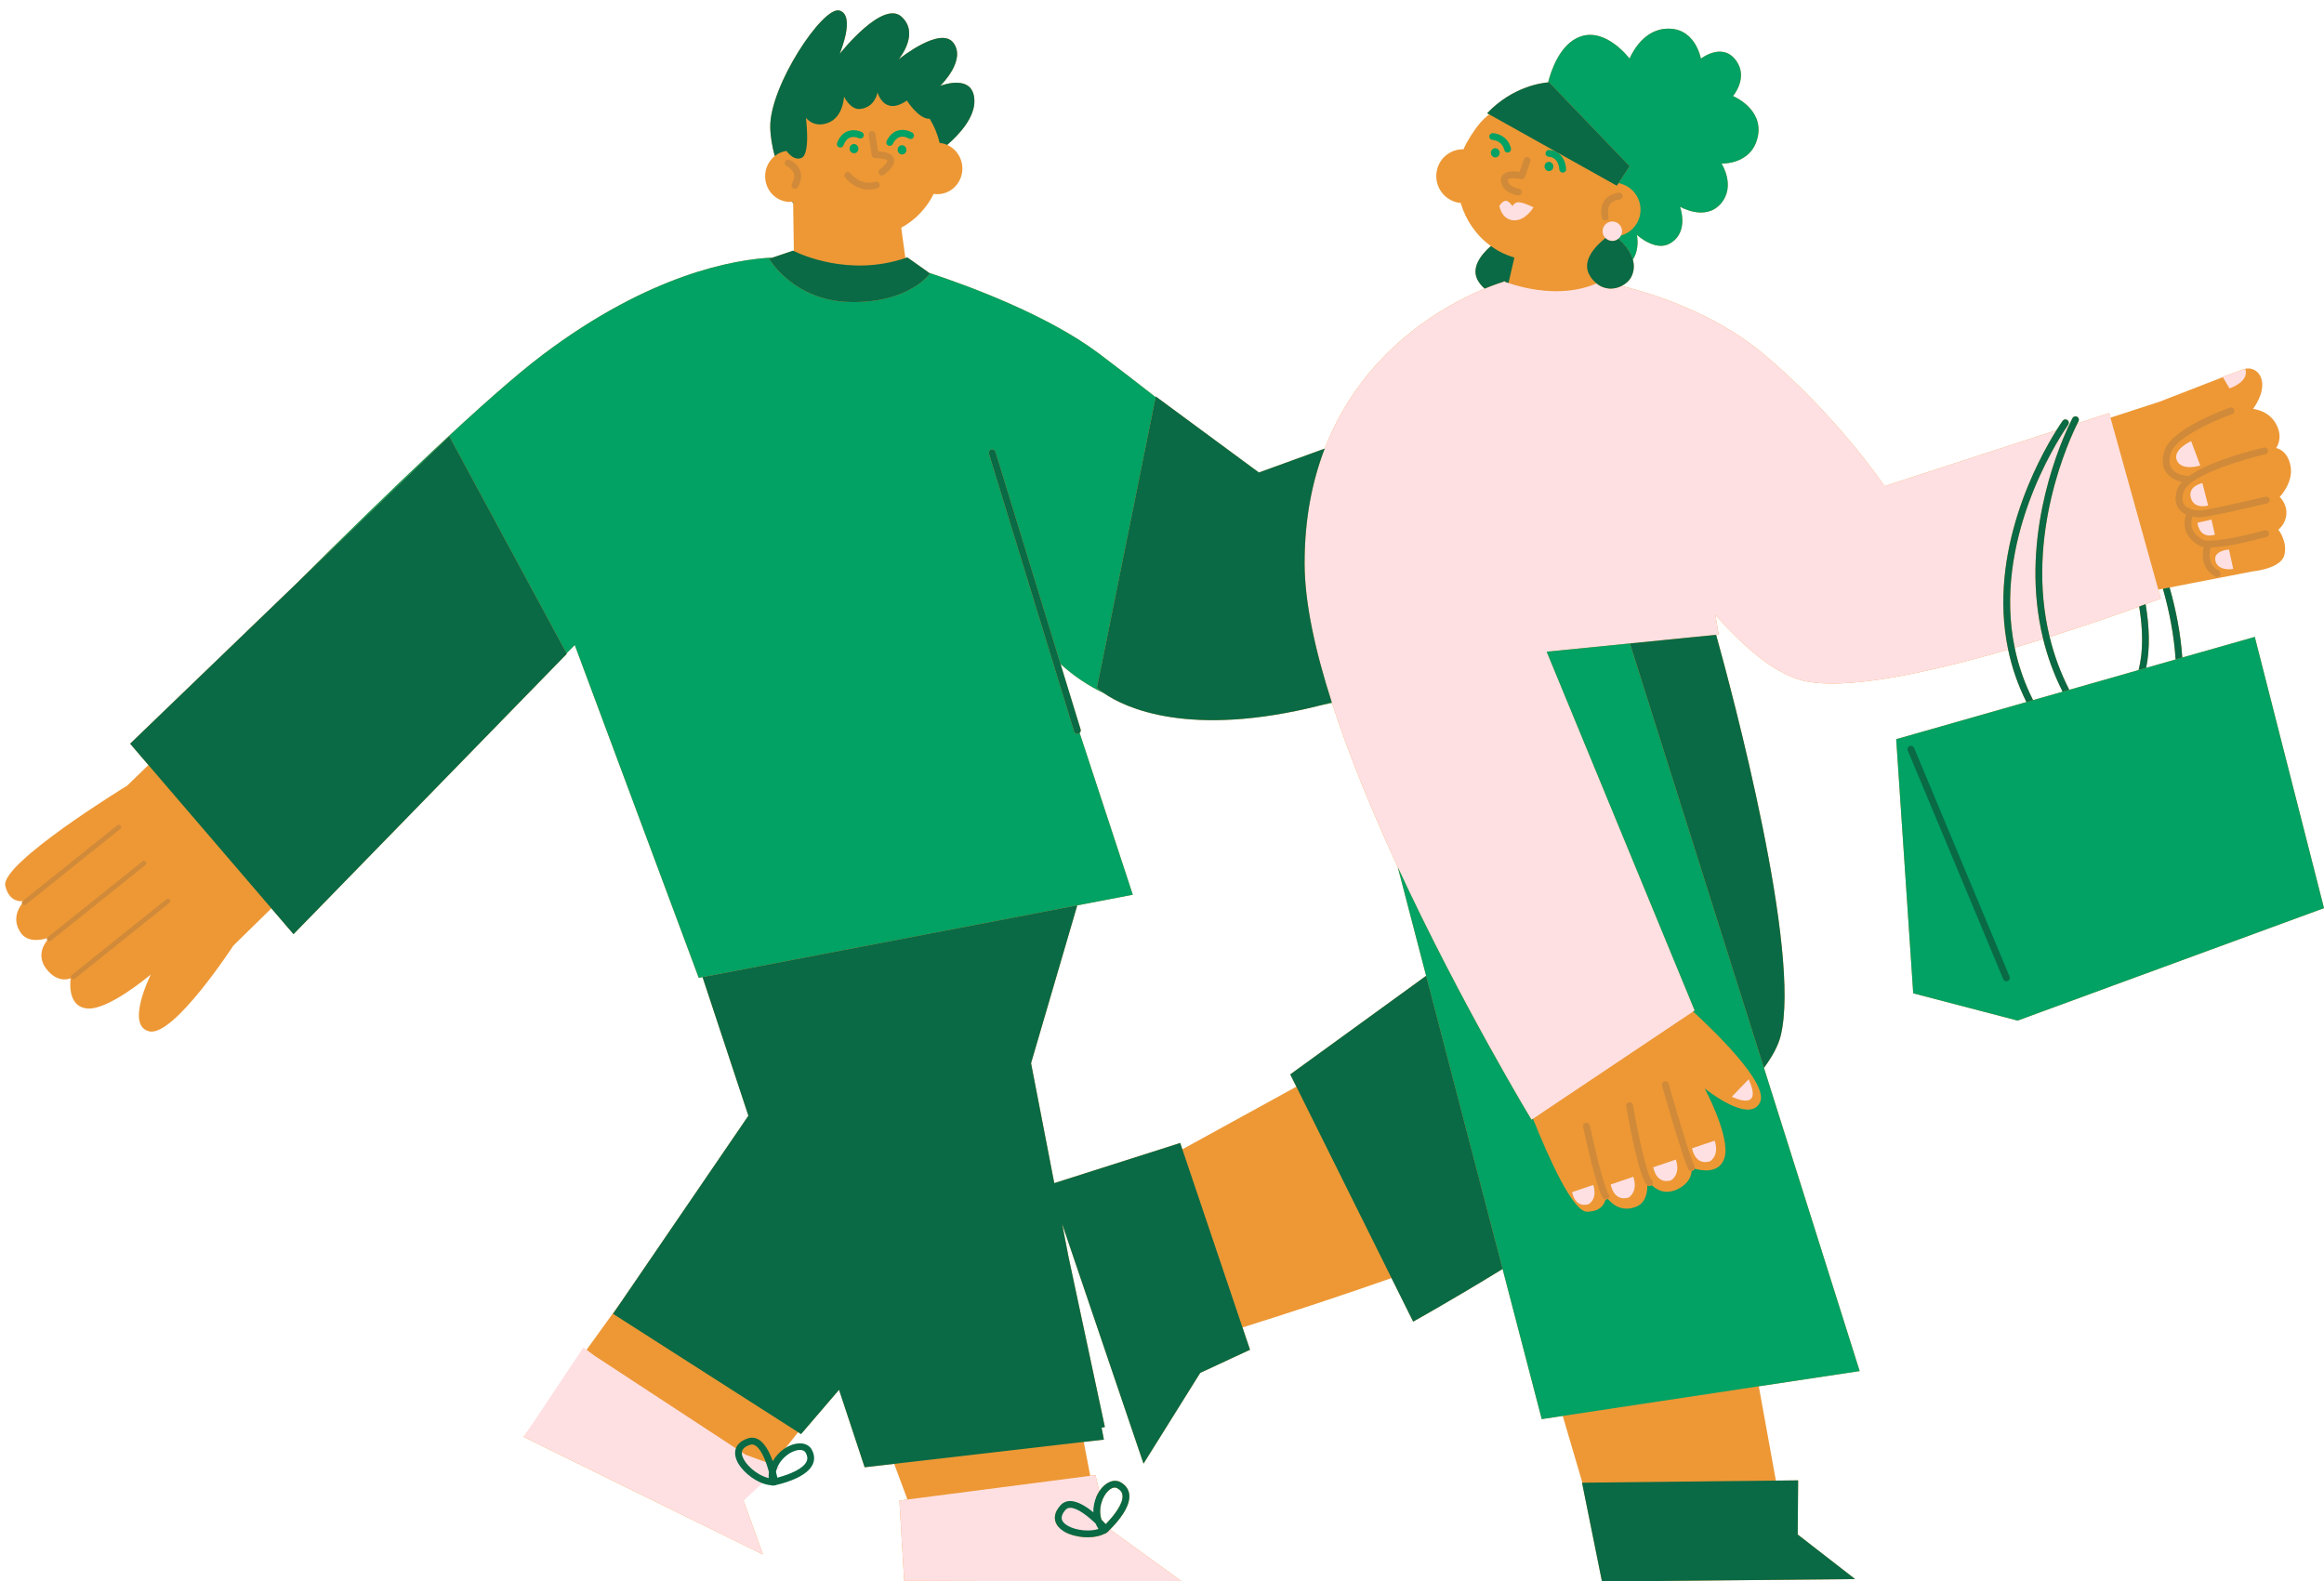
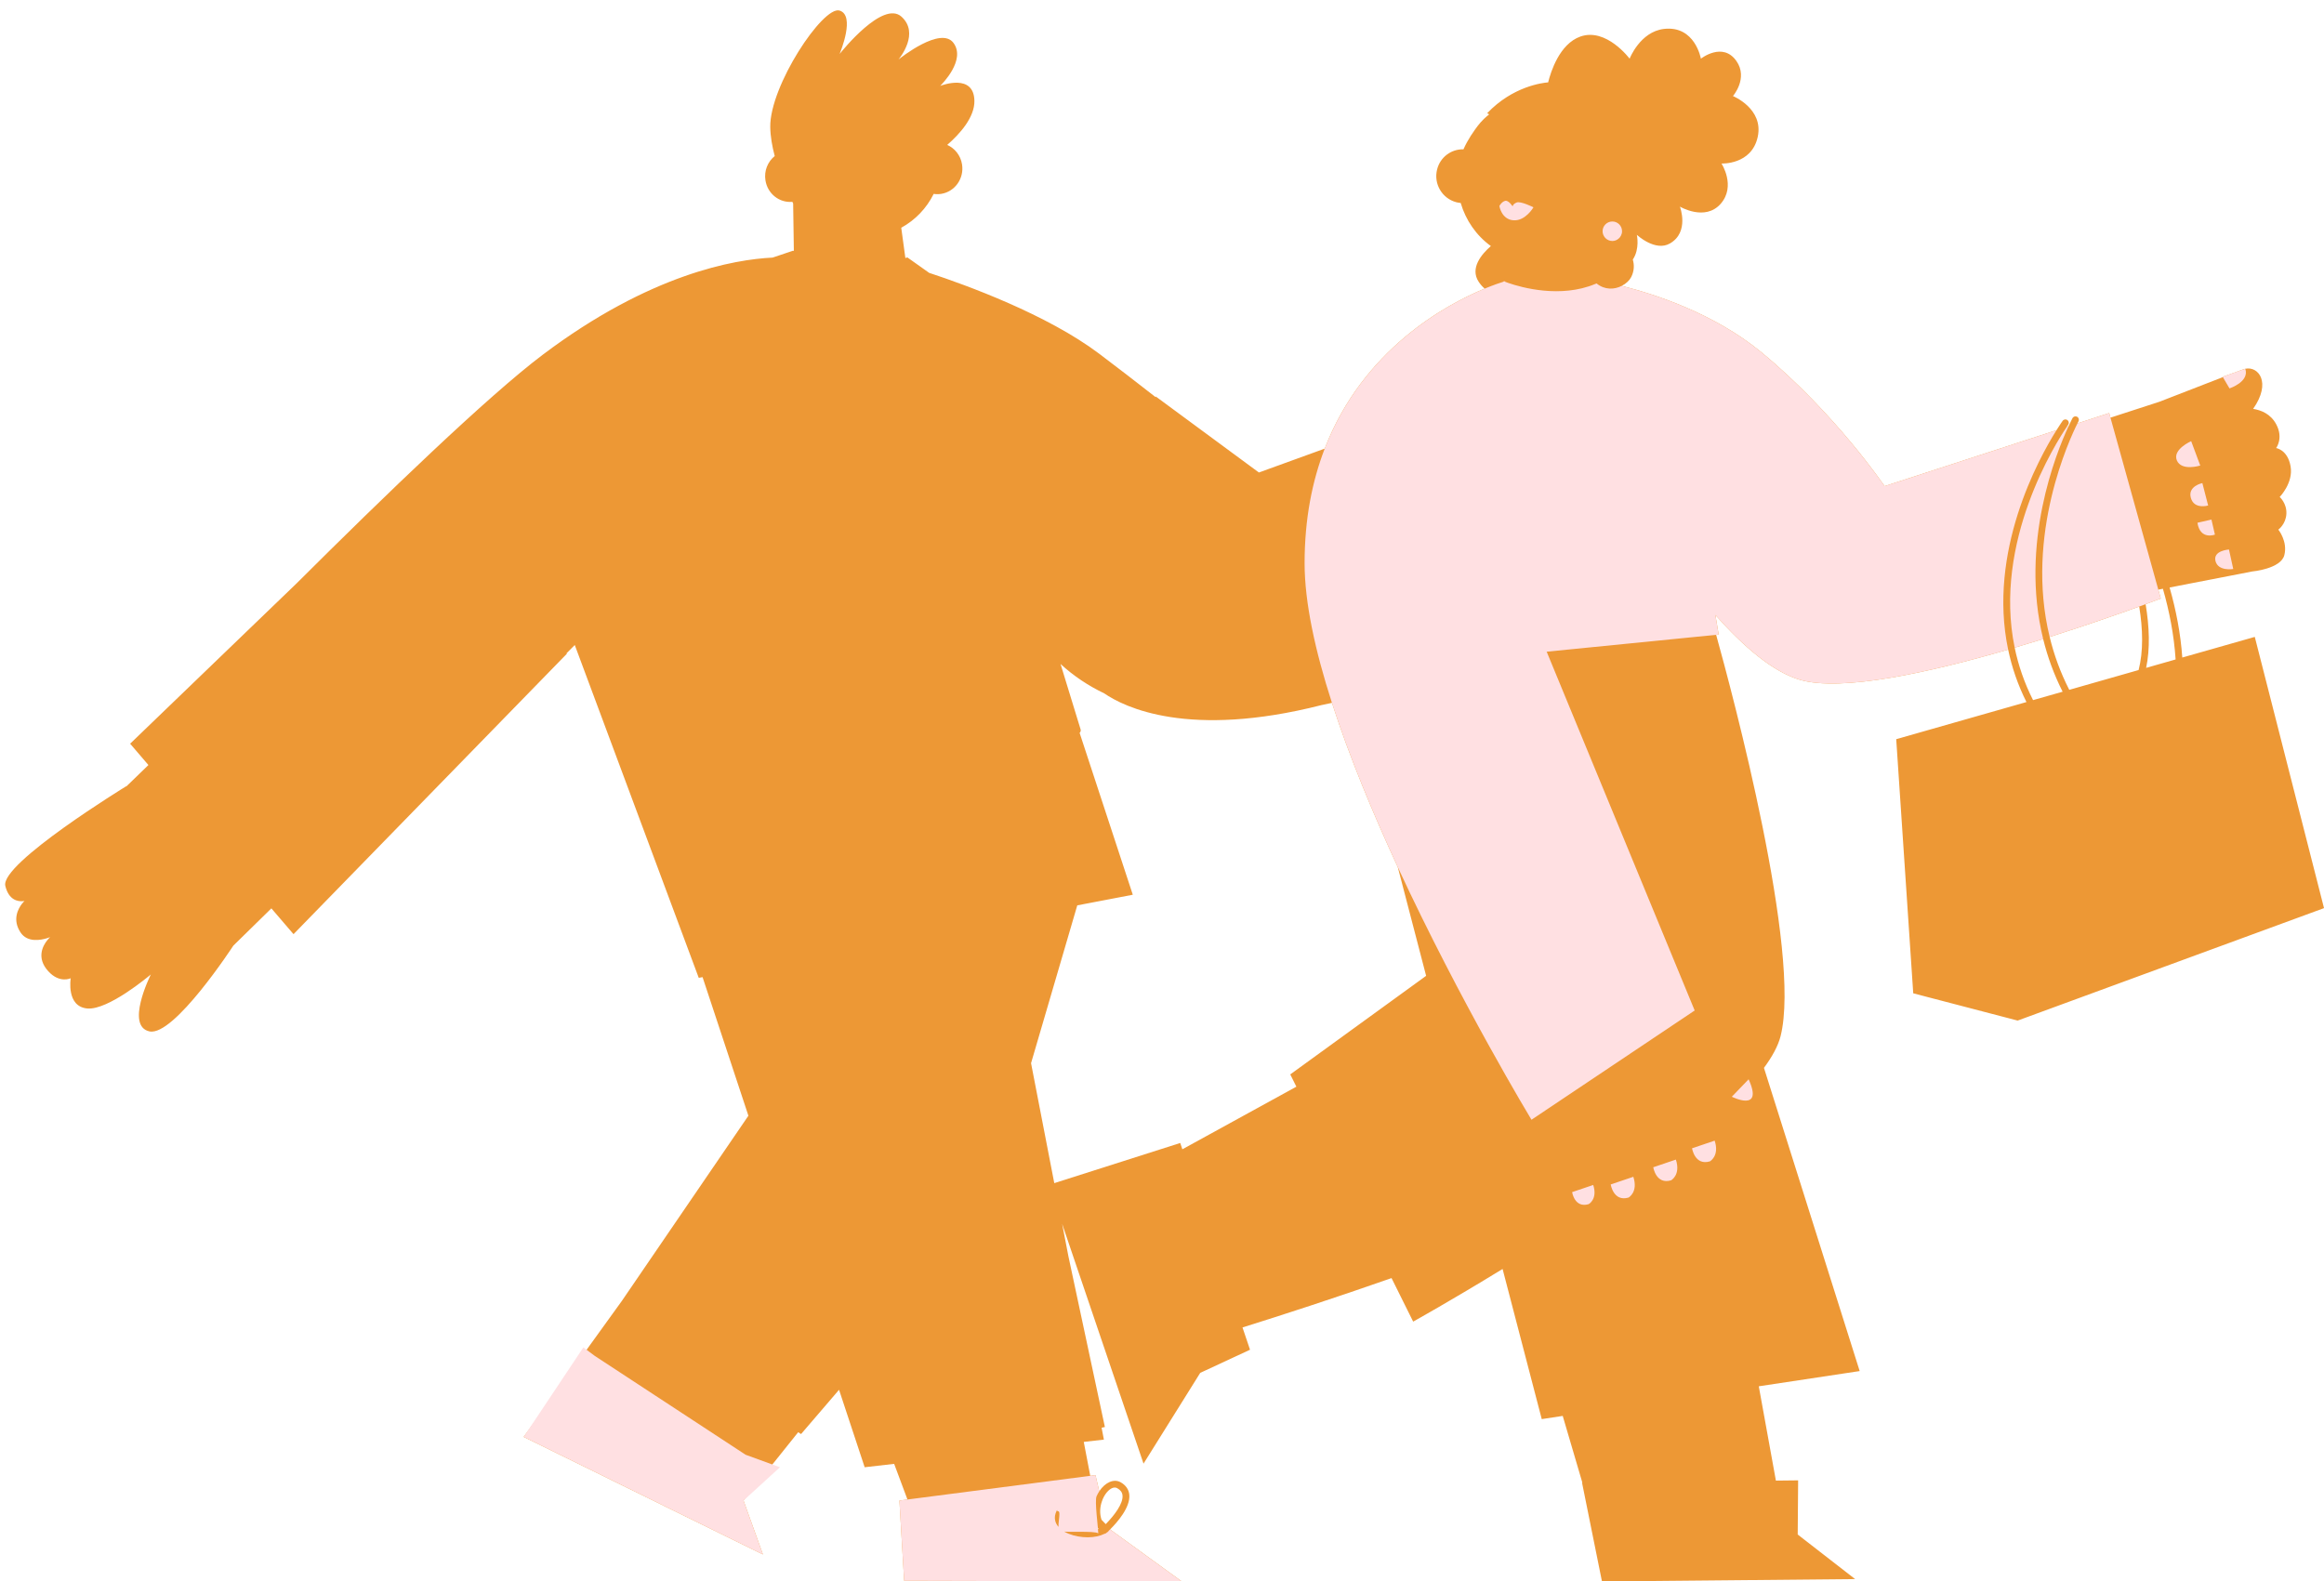
<svg xmlns="http://www.w3.org/2000/svg" height="336.4" preserveAspectRatio="xMidYMid meet" version="1.0" viewBox="-1.1 -2.2 494.3 336.4" width="494.3" zoomAndPan="magnify">
  <g>
    <g>
      <g id="change1_1">
        <path d="M478.479,133.285l-15.42,4.39c-0.36-5.13-1.34-10.149-2.7-14.899l17.57-3.41 c0,0,6.07-0.54,6.83-3.46c0.76-2.92-1.27-5.44-1.27-5.44s1.6-1.149,1.71-3.369 c0.11-2.231-1.42-3.58-1.42-3.58s2.95-3.021,2.31-6.54c-0.63-3.53-3.07-3.86-3.07-3.86 s1.61-2.11,0.02-5.06c-1.17-2.19-3.19-3.011-4.91-3.28c3.96-5.66,1.09-9.13-1.67-8.53 c0,0,0,0,0-0.01l-0.11,0.04c-0.09,0.019-0.18,0.04-0.26,0.07c-0.19,0.069-0.58,0.21-1.1,0.409 l-0.24,0.091l-3.1,1.109l0.04,0.07c-4.24,1.64-10.38,4.019-13.51,5.24l-10.4,3.38l-0.27-0.981 l-6.75,2.2c0.13-0.26,0.21-0.4,0.22-0.42c0.19-0.36,0.06-0.8-0.29-0.99 c-0.35-0.19-0.79-0.06-0.98,0.29c-0.02,0.05-0.35,0.66-0.85,1.74l-0.37,0.12 c0.18-0.271,0.28-0.42,0.3-0.44c0.23-0.319,0.16-0.769-0.16-1.01 c-0.33-0.231-0.78-0.16-1.01,0.16c-0.04,0.05-0.54,0.75-1.32,2l-36.56,11.899 c0,0-10.47-15.479-26.18-28.46c-10.15-8.38-23.01-12.46-29.73-14.14c0.93-0.47,1.66-1.17,2.02-1.88 c0.66-1.31,0.67-2.57,0.34-3.72c1.53-2.261,0.86-5.261,0.86-5.261s3.9,3.641,7.03,1.841 c4.21-2.41,2.13-7.841,2.13-7.841s5.33,3.181,8.66-0.59c3.32-3.78,0.18-8.58,0.18-8.58 s6.41,0.33,7.71-5.67c1.3-6.01-5.27-8.68-5.27-8.68s3.3-3.8,0.731-7.46 c-2.92-4.16-7.55-0.49-7.55-0.49s-1.23-7.1-7.86-6.33c-5.09,0.601-7.3,6.33-7.3,6.33 s-4.95-6.65-10.47-4.71c-4.44,1.57-6.3,7.5-6.86,9.75c-1.17,0.09-7.5,0.82-12.97,6.56l0.43,0.24 c-0.39,0.31-0.76,0.63-1.12,0.971c-0.97,0.92-1.86,2.22-1.86,2.22s-0.85,1.24-0.95,1.399 c-0.57,0.9-1.1,1.851-1.54,2.851c-2.59-0.07-4.96,1.66-5.61,4.3c-0.77,3.05,1.07,6.17,4.11,6.96 c0.3,0.08,0.61,0.12,0.91,0.15c1.08,3.689,3.32,6.93,6.42,9.17 c-1.99,1.73-4.49,4.71-2.6,7.59c0.4,0.61,0.83,1.08,1.28,1.46c-8.21,3.4-25.87,12.9-34.02,34.04 l-14,5.08L244.729,82.145l-0.03,0.14c-4.15-3.24-8.3-6.45-12.09-9.3 c-11.05-8.29-28.06-14.5-36.08-17.14l-4.64-3.29c-0.14,0.05-0.28,0.09-0.42,0.14l-0.88-6.45 c3.01-1.64,5.4-4.17,6.9-7.2c0.53,0.08,1.08,0.08,1.64-0.01c2.9-0.49,4.87-3.29,4.39-6.269 c-0.3-1.91-1.54-3.42-3.15-4.141c2.64-2.3,5.86-5.85,5.78-9.41 c-0.13-5.819-6.87-3.3-7.28-3.14c0.35-0.35,5.5-5.47,2.85-9.12 c-2.67-3.689-11.3,3.16-11.72,3.51c0.34-0.42,4.52-5.609,0.64-9.119 c-3.94-3.551-12.69,7.34-13.16,7.939c0.17-0.43,3.4-8.229-0.02-9.24c-3.52-1.04-14.86,16.04-14.73,24.78 c0.03,1.99,0.4,4.1,0.95,6.17c-1.48,1.19-2.3,3.15-1.97,5.18c0.45,2.851,2.96,4.811,5.72,4.561 c0.06,0.12,0.11,0.24,0.17,0.36l0.15,10.1c-0.1-0.04-0.15-0.07-0.15-0.07l-4.37,1.471 c-8.1,0.39-26.07,3.46-48.9,20.67c-11.64,8.779-33.51,29.859-52.32,48.609l-35.43,34.13l3.89,4.54 l-4.7,4.551l-0.03-0.04c0,0-26.82,16.43-25.71,21.189c0.74,3.12,2.78,3.33,3.67,3.26 c0.22-0.019,0.36-0.05,0.41-0.05c-0.05,0.05-0.26,0.25-0.53,0.59 c-0.81,1.051-2.12,3.391-0.31,6.11c1.46,2.22,4.36,1.63,5.65,1.22 c0.35-0.109,0.59-0.2,0.64-0.22c-0.06,0.05-0.31,0.28-0.6,0.65 c-0.94,1.17-2.38,3.76,0.21,6.609c2.42,2.65,4.77,1.48,4.77,1.48s-1.01,6.069,3.56,6.439 c4.42,0.36,12.96-6.8,13.48-7.239c-0.25,0.529-5.38,10.989-0.3,12.109 c5.2,1.16,17.83-18.21,17.83-18.21v-0.01l8.11-7.95l4.71,5.49l58.13-59.641l-0.06-0.109l1.75-1.76 l26.37,70.8l0.81-0.15l9.75,29.48l-28.79,42.14l1.81,1.16l34.19,21.87l3.99,2.55l8.08-9.42 l5.45,16.48l6.27-0.72l2.83,7.58l-1.71,0.22l1.01,17.07l59.06,0.15l-15.26-11.07 c1.49-1.48,4.36-4.71,4.08-7.41c-0.11-1.09-0.74-2-1.81-2.61c-1.46-0.84-3.33,0.011-4.57,1.9 l-0.81-3.439l-1.11,0.149l-1.38-7.21l4.28-0.49l-0.49-2.529l0.7-0.15l-7.76-36.33l-1.33-6.89 l17.31,51.01l12.06-19.31l10.59-4.921l-1.6-4.739c8.22-2.57,19.5-6.221,31.7-10.5l4.6,9.26 c0,0,8.07-4.481,19.02-11.2l8.33,31.94l4.46-0.681l4.18,14.21h-0.07l4.24,21.011l53.84-0.511 l-12.21-9.479l0.09-11.521l-4.73,0.051l-3.64-20.061l21.46-3.24l-20.36-64.5 c1.78-2.409,3.01-4.68,3.53-6.72c4.52-17.82-10.23-72.91-13.7-85.399l0.54-0.051l-0.7-4.17 c5.88,6.63,12.2,12.11,18.01,13.8c8.84,2.57,27.53-1.569,44.26-6.439 c0.77,3.7,2.03,7.45,3.89,11.16l-27.7,7.899l3.62,54.06l22.21,5.8l65.16-23.92L478.479,133.285z M230.239,323.375c-2.49,0-4.86-0.94-5.41-2.14c-0.28-0.64-0.05-1.39,0.69-2.231 c0.26-0.31,0.59-0.449,1.01-0.449c1.55,0,3.79,1.79,5.4,3.35c0.16,0.39,0.37,0.769,0.62,1.14 C231.889,323.255,231.099,323.375,230.239,323.375z M233.239,317.266c0.06-0.2,0.13-0.4,0.21-0.58 c0.63-1.44,1.68-2.45,2.55-2.45c0.2,0,0.38,0.05,0.56,0.16c0.67,0.38,1.03,0.87,1.09,1.5 c0.19,1.79-1.84,4.33-3.35,5.899c-0.07,0.08-0.14,0.16-0.21,0.231c-0.24-0.26-0.54-0.57-0.9-0.93 C232.749,319.795,232.849,318.415,233.239,317.266z M273.329,226.356l1.3,2.609l-24.25,13.32l-0.45-1.34 l-26.79,8.54l-4.94-25.52l9.83-33.569l11.81-2.261l-11.31-34.43c0.2-0.18,0.29-0.47,0.21-0.74 l-4.269-13.92c2.82,2.59,5.94,4.65,9.29,6.25c4.27,2.94,17.93,9.69,46.21,2.5 c0.75-0.16,1.49-0.319,2.23-0.479c3.66,11.35,8.69,23.45,14,34.94l6.03,23.13L273.329,226.356z M431.319,146.735c-1.88-3.71-3.14-7.45-3.91-11.16c2.06-0.61,4.09-1.23,6.06-1.84 c0.91,3.72,2.26,7.49,4.14,11.21L431.319,146.735z M439.019,144.545c-1.91-3.729-3.26-7.51-4.17-11.25 c7.93-2.51,14.79-4.93,19.05-6.47c0.78,4.81,0.9,9.5-0.13,13.51L439.019,144.545z M455.369,139.875 c0.87-4.09,0.69-8.77-0.11-13.55c2.05-0.76,3.22-1.2,3.22-1.2l-0.52-1.89l0.98-0.19 c1.37,4.79,2.36,9.86,2.7,15.04L455.369,139.875z M157.039,317.005l13.857-17.319l-8.584-9.737l-21.416-13.416 l-9.757-1.956l-20.85,28.899l50.88,25L157.039,317.005z" fill="#ED9835" />
      </g>
      <path d="M338.27,57.931l-0.059,0.274c0.089-0.037,0.178-0.071,0.267-0.11 C338.409,58.039,338.338,57.992,338.27,57.931z" fill="none" />
      <g id="change2_1">
        <path d="M476.459,76.245c0,0,0,0,0-0.01l-0.11,0.04l-1.36,0.479l-0.24,0.091l-3.1,1.109 l0.04,0.07l1.41,2.399C473.099,80.425,477.399,79.025,476.459,76.245z M464.949,91.645c0,0-4.04,1.77-3.04,4.109 c1.01,2.33,4.97,1.08,4.97,1.08L464.949,91.645z M467.329,100.565c0,0-3.15,0.62-2.45,3.149 c0.7,2.521,3.68,1.62,3.68,1.62L467.329,100.565z M469.259,108.325l-2.98,0.68 c0.59,3.75,3.72,2.521,3.72,2.521L469.259,108.325z M472.989,114.695c0,0-3.44,0.21-2.87,2.45 c0.57,2.25,3.78,1.7,3.78,1.7L472.989,114.695z M321.489,40.875c-0.85,0.34-0.86,0.83-0.86,0.83 s-0.86-1.359-1.59-1.18c-0.74,0.18-1.23,1.09-1.23,1.09s0.43,2.88,3.02,3.05 c2.55,0.16,4.23-2.769,4.23-2.769S322.339,40.535,321.489,40.875z M458.479,125.125c0,0-1.17,0.44-3.22,1.2 c-0.42,0.15-0.88,0.32-1.36,0.5c-4.26,1.54-11.12,3.96-19.05,6.47 c-5.31-21.77,4.33-42.279,5.91-45.43l6.75-2.2l0.27,0.981l10.18,36.59L458.479,125.125z M433.469,133.735 c-1.97,0.61-4,1.23-6.06,1.84c-4.66-22.54,8.86-43.7,11.08-46.97l0.37-0.12 C436.199,94.226,428.479,113.436,433.469,133.735z M337.769,249.875l-4.49,1.52c0,0,0.52,3.46,3.52,2.56 C336.799,253.955,338.749,252.905,337.769,249.875z M346.299,248.135l-4.81,1.631c0,0,0.58,3.739,3.79,2.79 C345.279,252.556,347.369,251.415,346.299,248.135z M355.349,244.476l-4.81,1.63c0,0,0.58,3.74,3.79,2.779 C354.329,248.885,356.419,247.755,355.349,244.476z M363.599,240.445l-4.81,1.63c0,0,0.58,3.74,3.79,2.78 C362.579,244.856,364.669,243.726,363.599,240.445z M370.819,227.395l-3.57,3.71 C367.249,231.106,374.079,234.545,370.819,227.395z M337.769,249.875l-4.49,1.52c0,0,0.52,3.46,3.52,2.56 C336.799,253.955,338.749,252.905,337.769,249.875z M346.299,248.135l-4.81,1.631c0,0,0.58,3.739,3.79,2.79 C345.279,252.556,347.369,251.415,346.299,248.135z M355.349,244.476l-4.81,1.63c0,0,0.58,3.74,3.79,2.779 C354.329,248.885,356.419,247.755,355.349,244.476z M363.599,240.445l-4.81,1.63c0,0,0.58,3.74,3.79,2.78 C362.579,244.856,364.669,243.726,363.599,240.445z M370.819,227.395l-3.57,3.71 C367.249,231.106,374.079,234.545,370.819,227.395z M426.019,135.985c-16.73,4.87-35.42,9.01-44.26,6.439 c-5.81-1.69-12.13-7.17-18.01-13.8l0.7,4.17l-0.54,0.051l-18.34,1.829l-17.7,1.761l31.48,76.33 l-0.34,0.22l-34.05,22.8l-0.32,0.22c0,0-15.12-24.98-28.44-53.75c-5.31-11.489-10.34-23.59-14-34.94 c-0.01-0.04-0.03-0.07-0.04-0.11c-3.53-10.97-5.78-21.24-5.78-29.6c0-9.471,1.64-17.53,4.28-24.37 c8.15-21.14,25.81-30.64,34.02-34.04c1.97-0.81,3.39-1.28,4.01-1.47l0.04-0.101 c0,0,0.04,0.021,0.13,0.05c0.12-0.029,0.18-0.05,0.18-0.05l-0.01,0.12 c0.18,0.07,0.42,0.16,0.72,0.26c2.84,0.981,11.07,3.271,18.46,0.2c0.09-0.04,0.18-0.07,0.27-0.109 c1.77,1.44,3.82,1.3,5.35,0.519c6.72,1.68,19.58,5.76,29.73,14.14c15.71,12.98,26.18,28.46,26.18,28.46 l36.56-11.899C432.429,95.495,421.649,115.145,426.019,135.985z M367.249,231.106c0,0,6.83,3.439,3.57-3.71 L367.249,231.106z M358.789,242.075c0,0,0.58,3.74,3.79,2.78c0,0,2.09-1.13,1.02-4.41L358.789,242.075z M350.539,246.106c0,0,0.58,3.74,3.79,2.779c0,0,2.09-1.13,1.02-4.409L350.539,246.106z M341.489,249.766 c0,0,0.58,3.739,3.79,2.79c0,0,2.09-1.141,1.02-4.421L341.489,249.766z M333.279,251.395c0,0,0.52,3.46,3.52,2.56 c0,0,1.95-1.05,0.97-4.08L333.279,251.395z M370.819,227.395l-3.57,3.71 C367.249,231.106,374.079,234.545,370.819,227.395z M363.599,240.445l-4.81,1.63c0,0,0.58,3.74,3.79,2.78 C362.579,244.856,364.669,243.726,363.599,240.445z M355.349,244.476l-4.81,1.63c0,0,0.58,3.74,3.79,2.779 C354.329,248.885,356.419,247.755,355.349,244.476z M346.299,248.135l-4.81,1.631c0,0,0.58,3.739,3.79,2.79 C345.279,252.556,347.369,251.415,346.299,248.135z M337.769,249.875l-4.49,1.52c0,0,0.52,3.46,3.52,2.56 C336.799,253.955,338.749,252.905,337.769,249.875z M341.839,44.915c-1.15,0-2.08,0.931-2.08,2.08 c0,0.54,0.22,1.02,0.55,1.39c0.02,0.021,0.03,0.04,0.05,0.06c0.38,0.38,0.9,0.62,1.48,0.62 c0.49,0,0.94-0.181,1.3-0.48c0.23-0.18,0.41-0.41,0.54-0.68c0.14-0.28,0.22-0.58,0.22-0.91 C343.899,45.846,342.979,44.915,341.839,44.915z M370.819,227.395l-3.57,3.71 C367.249,231.106,374.079,234.545,370.819,227.395z M363.599,240.445l-4.81,1.63c0,0,0.58,3.74,3.79,2.78 C362.579,244.856,364.669,243.726,363.599,240.445z M355.349,244.476l-4.81,1.63c0,0,0.58,3.74,3.79,2.779 C354.329,248.885,356.419,247.755,355.349,244.476z M346.299,248.135l-4.81,1.631c0,0,0.58,3.739,3.79,2.79 C345.279,252.556,347.369,251.415,346.299,248.135z M337.769,249.875l-4.49,1.52c0,0,0.52,3.46,3.52,2.56 C336.799,253.955,338.749,252.905,337.769,249.875z M235.009,323.155c-0.11,0.1-0.2,0.19-0.29,0.28 c-0.05,0.1-0.12,0.19-0.21,0.25c-0.05,0.04-0.11,0.06-0.16,0.09c-0.06,0.06-0.11,0.109-0.15,0.14 c-0.11,0.09-0.24,0.141-0.37,0.16c-0.96,0.48-2.19,0.75-3.59,0.75c-1.29,0-2.74-0.24-3.98-0.73 c-1.24-0.49-2.27-1.24-2.74-2.271c-0.38-0.82-0.52-2.15,0.91-3.78c0.54-0.609-1.301,1.237-0.471,1.237 c0.78,0-0.475,3.737,0.375,4.188c0.84,0.44,7.407-0.11,8.167,0.52c-0.03-1.23-0.801-6.894-0.371-7.885 c0.17-0.391,0.37-0.74,0.58-1.07l-0.81-3.439l-1.11,0.149l-38.88,5.04l-1.71,0.22l1.01,17.07 l59.06,0.15L235.009,323.155z M161.169,328.476l-50.88-25l12.69-19.048l2.41,1.798l32.1,21.04l7.303,2.659 l-7.752,7.08L161.169,328.476z" fill="#FFE0E2" />
      </g>
      <g id="change3_1">
-         <path d="M282.199,147.315c-0.74,0.16-1.48,0.319-2.23,0.479c0.72-0.18,1.46-0.39,2.19-0.59 C282.169,147.245,282.189,147.275,282.199,147.315z M372.759,26.915c-1.3,6-7.71,5.67-7.71,5.67 s3.14,4.8-0.18,8.58c-3.33,3.771-8.66,0.59-8.66,0.59s2.08,5.431-2.13,7.841 c-3.13,1.8-7.03-1.841-7.03-1.841s0.67,3-0.86,5.261c-0.53-1.87-1.95-3.44-3.05-4.431 c0.23-0.18,0.41-0.41,0.54-0.68c1.9-0.53,3.46-2.04,3.98-4.09c0.76-3.07-1.08-6.181-4.12-6.97 c-0.13-0.03-0.27-0.06-0.4-0.08l2.37-3.61l-17.12-17.84c0,0-0.08,0-0.21,0.01 c0.56-2.25,2.42-8.18,6.86-9.75c5.52-1.94,10.47,4.71,10.47,4.71s2.21-5.729,7.3-6.33 c6.63-0.769,7.86,6.33,7.86,6.33s4.63-3.67,7.55,0.49c2.57,3.66-0.731,7.46-0.731,7.46 S374.059,20.905,372.759,26.915z M340.359,48.445c-0.02,0.019-0.05,0.04-0.07,0.06l0.02-0.12 C340.329,48.405,340.339,48.425,340.359,48.445z M181.469,29.266c0.08,0.54-0.26,1.04-0.77,1.13 c-0.51,0.08-1-0.28-1.08-0.82c-0.09-0.54,0.26-1.04,0.77-1.13 C180.899,28.365,181.379,28.735,181.469,29.266z M191.679,29.525c0.09,0.53-0.26,1.03-0.77,1.12 c-0.51,0.09-0.99-0.28-1.08-0.82c-0.08-0.53,0.26-1.04,0.77-1.12 C191.109,28.615,191.599,28.985,191.679,29.525z M182.549,26.875c-0.18,0.36-0.62,0.5-0.97,0.32 c-0.01,0-0.99-0.48-1.9-0.12c-0.59,0.231-1.05,0.78-1.38,1.64c-0.11,0.29-0.38,0.471-0.67,0.471 c-0.09,0-0.18-0.021-0.26-0.051c-0.37-0.14-0.56-0.56-0.42-0.93c0.48-1.27,1.23-2.1,2.22-2.479 c1.51-0.591,3,0.149,3.06,0.18C182.589,26.085,182.729,26.525,182.549,26.875z M193.189,27.035 c-0.22,0.34-0.66,0.43-1,0.22c-0.01,0-0.94-0.58-1.88-0.31c-0.6,0.17-1.12,0.67-1.52,1.48 c-0.13,0.261-0.38,0.41-0.65,0.41c-0.11,0-0.22-0.029-0.32-0.08c-0.36-0.18-0.51-0.609-0.33-0.97 c0.6-1.21,1.42-1.96,2.45-2.24c1.56-0.44,2.97,0.46,3.03,0.49 C193.309,26.255,193.409,26.705,193.189,27.035z M228.259,153.865c-0.07,0.019-0.15,0.03-0.22,0.03 c-0.3,0-0.59-0.2-0.69-0.511l-18.11-59.06c-0.11-0.38,0.1-0.79,0.49-0.9 c0.38-0.119,0.78,0.091,0.9,0.48l13.84,45.14c2.82,2.59,5.94,4.65,9.29,6.25 c-1.05-0.72-1.54-1.21-1.54-1.21l12.48-61.8c-4.15-3.24-8.3-6.45-12.09-9.3 c-11.05-8.29-28.06-14.5-36.08-17.14l0.18,0.13c0,0-4.32,6.22-16.68,6.08 c-12.36-0.131-17.54-9.21-17.54-9.21l0.74-0.25c-8.1,0.39-26.07,3.46-48.9,20.67 c-11.64,8.779-33.51,29.859-52.32,48.609L94.459,90.606l24.94,46.17l1.75-1.76l26.37,70.8l0.81-0.15 l79.7-15.27l11.81-2.261l-11.31-34.43C228.449,153.775,228.359,153.835,228.259,153.865z M374.079,224.965 l-28.51-90.29l-17.7,1.761l31.48,76.33l-0.34,0.22c4.28,3.92,16.1,15.28,14.26,19.26 c-2.25,4.851-11.79-2.91-11.79-2.91s5.55,10.36,4.21,14.75c-1.05,3.45-4.81,2.761-6.36,2.32 c-0.06,0.17-0.18,0.33-0.36,0.42c-0.09,0.04-0.19,0.06-0.28,0.07c-0.04,0.88-0.43,2.42-2.52,3.63 c-2.82,1.62-4.84,0.47-5.97-0.63c-0.14,0.12-0.3,0.2-0.48,0.2c-0.16,0-0.31-0.051-0.44-0.16 c0.02,1.489-0.32,3.769-2.44,4.59c-3.11,1.2-5.14-0.68-5.96-1.69c-0.13,0.09-0.27,0.141-0.42,0.141 c-0.03,0-0.05-0.011-0.08-0.021c-0.22,0.96-1.01,2.57-3.91,2.61c-3,0.04-8.05-11.141-11.51-19.78 l-0.32,0.22c0,0-15.12-24.98-28.44-53.75l6.03,23.13l16.26,62.36l8.33,31.94l4.46-0.681l41.7-6.3 l21.46-3.24L374.079,224.965z M317.859,30.155c0.09,0.53-0.26,1.04-0.77,1.12 c-0.51,0.09-0.99-0.28-1.08-0.81c-0.08-0.54,0.26-1.04,0.77-1.13 C317.289,29.255,317.769,29.615,317.859,30.155z M329.279,33.065c0.08,0.53-0.26,1.04-0.77,1.12 c-0.51,0.09-0.99-0.28-1.08-0.81c-0.09-0.54,0.26-1.04,0.77-1.13 C328.709,32.155,329.189,32.525,329.279,33.065z M319.739,30.235c-0.06,0.01-0.12,0.019-0.18,0.019 c-0.32,0-0.62-0.22-0.7-0.55c-0.51-2.03-2.43-2.14-2.51-2.14c-0.4-0.021-0.71-0.351-0.7-0.75 c0.02-0.4,0.39-0.69,0.75-0.7c1.06,0.03,3.24,0.75,3.87,3.24 C320.359,29.745,320.129,30.135,319.739,30.235z M332.009,33.755c0.03,0.4-0.27,0.74-0.67,0.77h-0.06 c-0.37,0-0.69-0.29-0.72-0.67c-0.19-2.601-2.01-2.7-2.22-2.7c-0.39-0.01-0.72-0.33-0.72-0.731 c0.01-0.399,0.32-0.72,0.72-0.72c0,0,0.01,0,0.02,0c0.43,0,1.02,0.12,1.6,0.43 C330.919,30.665,331.859,31.745,332.009,33.755z M478.479,133.285l-15.42,4.39l-1.42,0.41l-6.27,1.79l-1.6,0.46 l-14.75,4.21l-1.41,0.4l-6.29,1.79l-1.41,0.41l-27.7,7.899l3.62,54.06l22.21,5.8l65.16-23.92 L478.479,133.285z M426.319,205.545l-20.3-48.64c-0.16-0.37-0.58-0.54-0.95-0.39 c-0.37,0.149-0.54,0.58-0.39,0.949l20.31,48.631c0.11,0.279,0.38,0.449,0.66,0.449 c0.1,0,0.19-0.019,0.28-0.06C426.299,206.335,426.479,205.905,426.319,205.545z" fill="#02A164" />
-       </g>
+         </g>
      <g id="change4_1">
-         <path d="M343.294,38.79c0.395,0.019,0.737,0.293,0.754,0.692s-0.292,0.735-0.69,0.754 c-0.033,0.003-1.274,0.085-1.958,0.965c-0.474,0.609-0.598,1.499-0.37,2.643c0.078,0.392-0.176,0.773-0.568,0.852 c-0.048,0.01-0.096,0.014-0.143,0.014c-0.338,0-0.641-0.237-0.709-0.582c-0.316-1.582-0.095-2.871,0.658-3.828 C341.377,38.888,343.216,38.794,343.294,38.79z M318.208,36.685c0.51,2.222,3.409,2.665,3.533,2.684 c0.034,0.005,0.07,0.007,0.103,0.007c0.354,0,0.664-0.26,0.716-0.62c0.057-0.397-0.217-0.763-0.613-0.82 c-0.019-0.003-2.042-0.328-2.327-1.573c-0.071-0.31,0.008-0.39,0.034-0.415c0.338-0.333,1.722-0.293,2.755-0.051 c0.359,0.08,0.73-0.116,0.851-0.467l1.132-3.261c0.132-0.378-0.068-0.791-0.446-0.923 c-0.38-0.128-0.79,0.071-0.921,0.447l-0.927,2.669c-0.963-0.157-2.63-0.27-3.463,0.556 C318.326,35.224,318.001,35.777,318.208,36.685z M185.057,31.451c1.268-0.052,2.482,0.25,2.583,0.522 c0.002,0.006,0.093,0.522-1.611,1.867c-0.314,0.247-0.368,0.702-0.12,1.017c0.143,0.181,0.355,0.275,0.569,0.275 c0.157,0,0.315-0.051,0.447-0.155c1.119-0.883,2.552-2.207,2.074-3.504c-0.44-1.195-2.245-1.438-3.348-1.473 l-0.573-3.702c-0.061-0.395-0.428-0.662-0.826-0.606c-0.395,0.061-0.666,0.432-0.605,0.826l0.667,4.317 C184.371,31.202,184.713,31.433,185.057,31.451z M179.807,34.659c0.083,0.112,2.05,2.748,5.282,1.823 c0.381-0.113,0.785,0.111,0.895,0.496s-0.113,0.786-0.498,0.895c-0.601,0.172-1.176,0.247-1.722,0.247 c-2.518,0-4.394-1.594-5.13-2.611c-0.233-0.324-0.161-0.774,0.162-1.009 C179.118,34.267,179.571,34.337,179.807,34.659z M165.879,32.204c0.153-0.369,0.579-0.541,0.947-0.387 c0.072,0.029,1.748,0.748,2.298,2.391c0.349,1.045,0.17,2.187-0.532,3.393c-0.134,0.231-0.377,0.359-0.626,0.359 c-0.124,0-0.249-0.031-0.364-0.099c-0.346-0.201-0.462-0.644-0.261-0.99c0.483-0.83,0.621-1.571,0.41-2.202 c-0.34-1.013-1.474-1.512-1.485-1.517C165.898,32.998,165.724,32.573,165.879,32.204z M464.385,99.128 c4.75-3.438,14.66-5.798,16.03-6.112c0.389-0.09,0.778,0.154,0.868,0.543 c0.09,0.391-0.154,0.779-0.544,0.869c-4.43,1.017-16.185,4.422-17.365,7.922 c-0.409,1.215-0.38,2.159,0.085,2.809c0.657,0.916,2.197,1.244,3.419,1.247c0.001,0,0.001,0,0.001,0 c1.078,0,8.889-1.757,13.878-2.938c0.388-0.099,0.779,0.148,0.871,0.537c0.093,0.39-0.148,0.779-0.538,0.871 c-1.287,0.306-12.619,2.978-14.213,2.978c-0.001,0-0.002,0-0.003,0c-0.382-0.001-0.981-0.032-1.64-0.164 c-0.365,1.013-0.786,3.344,2.195,4.925c1.512,0.801,8.871-0.803,13.154-2.001 c0.382-0.105,0.785,0.117,0.892,0.502c0.108,0.385-0.117,0.785-0.502,0.893c-1.541,0.432-8.029,2.182-11.879,2.238 c-1.012,3.759,1.525,4.851,1.634,4.894c0.37,0.152,0.546,0.575,0.395,0.944 c-0.114,0.28-0.385,0.45-0.669,0.45c-0.092,0-0.185-0.018-0.275-0.054c-0.038-0.017-3.659-1.579-2.547-6.321 c-0.35-0.058-0.649-0.144-0.882-0.268c-1.571-0.833-2.579-1.954-2.995-3.33 c-0.401-1.328-0.142-2.565,0.11-3.312c-0.601-0.275-1.169-0.668-1.585-1.249 c-0.751-1.049-0.846-2.434-0.281-4.115c0.181-0.537,0.531-1.057,0.999-1.56 c-1.57-0.35-2.785-1.1-3.465-2.178c-0.783-1.24-0.848-2.805-0.194-4.651 c1.596-4.517,12.588-8.534,13.836-8.977c0.379-0.14,0.79,0.062,0.925,0.44 c0.134,0.377-0.062,0.791-0.44,0.924c-3.212,1.141-11.798,4.82-12.957,8.098 c-0.498,1.406-0.48,2.548,0.053,3.394c0.78,1.235,2.465,1.584,3.399,1.682 C464.241,99.066,464.315,99.096,464.385,99.128z M359.327,246.403c-0.057,0.176-0.182,0.33-0.359,0.421 c-0.089,0.045-0.185,0.06-0.279,0.066c-0.017,0.001-0.032,0.012-0.049,0.012c-0.264,0-0.518-0.144-0.645-0.396 c-1.236-2.424-5.415-17.148-5.592-17.773c-0.109-0.385,0.114-0.785,0.499-0.895 c0.383-0.107,0.784,0.114,0.894,0.499c1.488,5.252,4.552,15.672,5.489,17.513 C359.375,246.029,359.384,246.227,359.327,246.403z M350.271,249.842c-0.02,0.023-0.049,0.033-0.071,0.054 c-0.136,0.124-0.304,0.2-0.48,0.2c-0.156,0-0.311-0.055-0.442-0.156c-0.008-0.007-0.019-0.009-0.026-0.016 c-1.707-1.455-3.853-13.227-4.469-16.799c-0.068-0.395,0.197-0.768,0.59-0.837 c0.391-0.068,0.769,0.196,0.837,0.591c1.221,7.072,3.09,15.178,3.981,15.941 C350.494,249.081,350.53,249.537,350.271,249.842z M340.937,252.797c-0.018,0.016-0.041,0.021-0.06,0.036 c-0.126,0.09-0.269,0.143-0.415,0.143c-0.028,0-0.055-0.015-0.083-0.018c-0.172-0.021-0.34-0.091-0.463-0.231 c-1.299-1.495-3.808-12.938-4.297-15.217c-0.085-0.391,0.165-0.775,0.556-0.86 c0.388-0.077,0.776,0.165,0.859,0.556c1.404,6.529,3.274,13.765,3.976,14.571 C341.271,252.078,341.239,252.535,340.937,252.797z M14.479,206.115c-0.146,0-0.292-0.065-0.391-0.188 c-0.173-0.216-0.138-0.53,0.078-0.703l20.125-16.125c0.216-0.17,0.531-0.136,0.703,0.078 c0.173,0.216,0.138,0.53-0.078,0.703l-20.125,16.125C14.699,206.079,14.589,206.115,14.479,206.115z M9.375,198.053 c-0.146,0-0.292-0.065-0.391-0.188c-0.173-0.216-0.138-0.53,0.078-0.703l20.125-16.125 c0.217-0.171,0.53-0.137,0.703,0.078c0.173,0.216,0.138,0.53-0.078,0.703l-20.125,16.125 C9.595,198.017,9.484,198.053,9.375,198.053z M4.041,190.364c-0.146,0-0.292-0.065-0.391-0.188 c-0.173-0.216-0.138-0.53,0.078-0.703l20.125-16.125c0.217-0.171,0.53-0.137,0.703,0.078 c0.173,0.216,0.138,0.53-0.078,0.703l-20.125,16.125C4.261,190.328,4.15,190.364,4.041,190.364z" fill="#D08A39" />
-       </g>
+         </g>
      <g id="change5_1">
-         <path d="M167.429,40.735c0.06,0.12,0.11,0.24,0.17,0.36v-0.381 C167.539,40.726,167.479,40.735,167.429,40.735z M198.869,16.075c0.35-0.35,5.5-5.47,2.85-9.12 c-2.67-3.689-11.3,3.16-11.72,3.51c0.34-0.42,4.52-5.609,0.64-9.119 c-3.94-3.551-12.69,7.34-13.16,7.939c0.17-0.43,3.4-8.229-0.02-9.24c-3.52-1.04-14.86,16.04-14.73,24.78 c0.03,1.99,0.4,4.1,0.95,6.17c0.68-0.55,1.51-0.94,2.43-1.09c0.02,0,0.04,0,0.06-0.01 c0.57,0.779,1.76,2.06,3.18,1.51c1.99-0.77,0.96-8.55,0.96-8.55s1.68,2.31,4.83,1.029 c3.15-1.289,3.28-5.529,3.28-5.529s1.36,2.84,3.4,2.63c3.22-0.32,3.73-3.53,3.73-3.53 s1.35,5.141,6.24,1.73c0,0,2.52,4.019,4.85,3.88c0.94,1.52,1.66,3.21,2.08,5.04 c0.01,0.029,0.019,0.069,0.03,0.1c0.57,0.05,1.11,0.2,1.62,0.42 c2.64-2.3,5.86-5.85,5.78-9.41C206.019,13.396,199.279,15.915,198.869,16.075z M315.999,50.145 c-1.99,1.73-4.49,4.71-2.6,7.59c0.4,0.61,0.83,1.08,1.28,1.46c1.97-0.81,3.39-1.28,4.01-1.47 l0.04-0.101c0,0,0.04,0.021,0.13,0.05c0.12-0.029,0.18-0.05,0.18-0.05l-0.01,0.12 c0.18,0.07,0.42,0.16,0.72,0.26l1.25-5.42C319.159,52.045,317.479,51.215,315.999,50.145z M264.769,284.925 l-10.59,4.921l-12.06,19.31l-17.31-51.01l1.33,6.89l-13.88-65.01l-1.42,0.31l21.65,101.33 l0.71-0.149l0.49,2.529l-4.28,0.49l-40.33,4.67l-6.27,0.72l-5.45-16.48l-8.08,9.42l-3.99-2.55 l-34.19-21.87l-1.81-1.16l28.79-42.14l-9.75-29.48l79.7-15.27l-9.83,33.569l4.94,25.52l26.79-8.54 l0.45,1.34l12.79,37.9L264.769,284.925z M381.259,324.235l0.09-11.521l-4.73,0.051l-41.16,0.449h-0.07 l4.24,21.011l53.84-0.511L381.259,324.235z M328.389,15.315c0,0-0.08,0-0.21,0.01 c-1.17,0.09-7.5,0.82-12.97,6.56l0.43,0.24l14.32,8.01l12.83,7.171l0.35-0.54l2.37-3.61 L328.389,15.315z M346.189,53.016c-0.53-1.87-1.95-3.44-3.05-4.431c-0.36,0.3-0.81,0.48-1.3,0.48 c-0.58,0-1.1-0.24-1.48-0.62c-0.02,0.019-0.05,0.04-0.07,0.06c-2.02,1.62-5.24,4.91-3.16,8.07 c0.35,0.55,0.74,0.99,1.14,1.36c0.07,0.06,0.14,0.1,0.21,0.16c1.77,1.44,3.82,1.3,5.35,0.519 c0.93-0.47,1.66-1.17,2.02-1.88C346.509,55.425,346.519,54.165,346.189,53.016z M463.059,137.675l-1.42,0.41 c-0.34-5.18-1.33-10.25-2.7-15.04l1.42-0.27C461.719,127.525,462.699,132.545,463.059,137.675z M455.369,139.875l-1.6,0.46c1.03-4.01,0.91-8.7,0.13-13.51c0.48-0.18,0.94-0.35,1.36-0.5 C456.059,131.106,456.239,135.785,455.369,139.875z M282.159,147.205c-0.73,0.2-1.47,0.41-2.19,0.59 c-28.28,7.19-41.94,0.44-46.21-2.5c-1.05-0.72-1.54-1.21-1.54-1.21l12.48-61.8l0.03-0.14 l21.93,16.17l14-5.08c-2.64,6.84-4.28,14.899-4.28,24.37C276.379,125.965,278.629,136.235,282.159,147.205 z M363.909,132.846l-18.34,1.829l28.51,90.29c1.78-2.409,3.01-4.68,3.53-6.72 C382.129,200.425,367.379,145.335,363.909,132.846z M318.489,267.745c-10.95,6.72-19.02,11.2-19.02,11.2 l-4.6-9.26l-20.24-40.721l-1.3-2.609l28.9-20.971L318.489,267.745z M239.089,315.745 c-0.11-1.09-0.74-2-1.81-2.61c-1.46-0.84-3.33,0.011-4.57,1.9c-0.21,0.33-0.41,0.68-0.58,1.07 c-0.43,0.99-0.71,2.18-0.68,3.41c-0.76-0.631-1.6-1.23-2.44-1.67c-0.85-0.45-1.7-0.74-2.48-0.74 c-0.83,0-1.56,0.33-2.1,0.94c-1.43,1.63-1.29,2.96-0.91,3.78c0.47,1.03,1.5,1.78,2.74,2.271 c1.24,0.489,2.69,0.73,3.98,0.73c1.4,0,2.63-0.27,3.59-0.75c0.13-0.019,0.26-0.07,0.37-0.16 c0.04-0.03,0.09-0.08,0.15-0.14c0.05-0.03,0.11-0.05,0.16-0.09c0.09-0.06,0.16-0.15,0.21-0.25 c0.09-0.09,0.18-0.181,0.29-0.28C236.499,321.675,239.369,318.445,239.089,315.745z M230.239,323.375 c-2.49,0-4.86-0.94-5.41-2.14c-0.28-0.64-0.05-1.39,0.69-2.231c0.26-0.31,0.59-0.449,1.01-0.449 c1.55,0,3.79,1.79,5.4,3.35c0.16,0.39,0.37,0.769,0.62,1.14 C231.889,323.255,231.099,323.375,230.239,323.375z M234.299,321.795c-0.07,0.08-0.14,0.16-0.21,0.231 c-0.24-0.26-0.54-0.57-0.9-0.93c-0.44-1.301-0.34-2.681,0.05-3.83 c0.06-0.2,0.13-0.4,0.21-0.58c0.63-1.44,1.68-2.45,2.55-2.45c0.2,0,0.38,0.05,0.56,0.16 c0.67,0.38,1.03,0.87,1.09,1.5C237.839,317.685,235.809,320.226,234.299,321.795z M119.399,136.775 L94.459,90.606L62.009,121.875l-35.43,34.13l3.89,4.54l26.15,30.49l4.71,5.49l58.13-59.641L119.399,136.775z M196.529,55.846l-4.64-3.29c-0.14,0.05-0.28,0.09-0.42,0.14c-11.93,4.04-22.37-0.82-23.72-1.5 c-0.1-0.04-0.15-0.07-0.15-0.07l-4.37,1.471l-0.74,0.25c0,0,5.18,9.079,17.54,9.21 c12.36,0.14,16.68-6.08,16.68-6.08L196.529,55.846z M228.529,153.705c-0.08,0.07-0.17,0.13-0.27,0.16 c-0.07,0.019-0.15,0.03-0.22,0.03c-0.3,0-0.59-0.2-0.69-0.511l-18.11-59.06 c-0.11-0.38,0.1-0.79,0.49-0.9c0.38-0.119,0.78,0.091,0.9,0.48l13.84,45.14l4.269,13.92 C228.819,153.235,228.729,153.525,228.529,153.705z M440.979,87.445c-0.01,0.019-0.09,0.16-0.22,0.42 c-1.58,3.15-11.22,23.66-5.91,45.43c0.91,3.74,2.26,7.521,4.17,11.25l-1.41,0.4 c-1.88-3.72-3.23-7.49-4.14-11.21c-4.99-20.3,2.73-39.51,5.39-45.25c0.5-1.08,0.83-1.69,0.85-1.74 c0.19-0.35,0.63-0.479,0.98-0.29C441.039,86.645,441.169,87.085,440.979,87.445z M438.789,88.165 c-0.02,0.021-0.12,0.17-0.3,0.44c-2.22,3.269-15.74,24.43-11.08,46.97 c0.77,3.71,2.03,7.45,3.91,11.16l-1.41,0.41c-1.86-3.71-3.12-7.46-3.89-11.16 c-4.37-20.84,6.41-40.49,10.28-46.67c0.78-1.25,1.28-1.95,1.32-2c0.23-0.32,0.68-0.391,1.01-0.16 C438.949,87.395,439.019,87.846,438.789,88.165z M426.319,205.545l-20.3-48.64 c-0.16-0.37-0.58-0.54-0.95-0.39c-0.37,0.149-0.54,0.58-0.39,0.949l20.31,48.631 c0.11,0.279,0.38,0.449,0.66,0.449c0.1,0,0.19-0.019,0.28-0.06 C426.299,206.335,426.479,205.905,426.319,205.545z M226.139,265.035l-13.88-65.01l-1.42,0.31l21.65,101.33 l0.71-0.149l0.7-0.15L226.139,265.035z M171.754,309.319c0.465-0.991,0.392-2.096-0.214-3.169 c-0.822-1.47-2.863-1.699-4.897-0.714c-0.35,0.175-0.701,0.372-1.047,0.62 c-0.877,0.63-1.728,1.507-2.333,2.578c-0.329-0.932-0.742-1.877-1.237-2.686 c-0.498-0.822-1.079-1.508-1.748-1.908c-0.712-0.426-1.508-0.517-2.285-0.271 c-2.064,0.665-2.626,1.878-2.721,2.777c-0.126,1.125,0.374,2.298,1.187,3.354c0.814,1.057,1.935,2.007,3.042,2.669 c1.202,0.719,2.396,1.118,3.466,1.198c0.122,0.05,0.259,0.073,0.4,0.053c0.049-0.006,0.118-0.022,0.2-0.043 c0.058,0,0.12,0.014,0.183,0.005c0.108-0.006,0.214-0.047,0.309-0.106c0.123-0.031,0.247-0.062,0.393-0.092 C166.488,313.08,170.609,311.781,171.754,309.319z M160.242,311.326c-2.137-1.277-3.689-3.3-3.545-4.612 c0.088-0.693,0.67-1.219,1.737-1.56c0.382-0.132,0.737-0.083,1.097,0.133c1.331,0.796,2.334,3.481,2.917,5.646 c-0.063,0.416-0.078,0.85-0.053,1.296C161.721,312.07,160.981,311.768,160.242,311.326z M164.538,312.054 c-0.101,0.033-0.202,0.065-0.298,0.09c-0.073-0.346-0.171-0.767-0.295-1.26c0.29-1.342,1.084-2.475,2.008-3.262 c0.154-0.141,0.317-0.276,0.478-0.39c1.28-0.913,2.699-1.241,3.446-0.794c0.172,0.102,0.301,0.237,0.399,0.425 c0.38,0.67,0.437,1.275,0.166,1.847C169.685,310.344,166.64,311.482,164.538,312.054z" fill="#096A45" />
-       </g>
+         </g>
    </g>
  </g>
</svg>